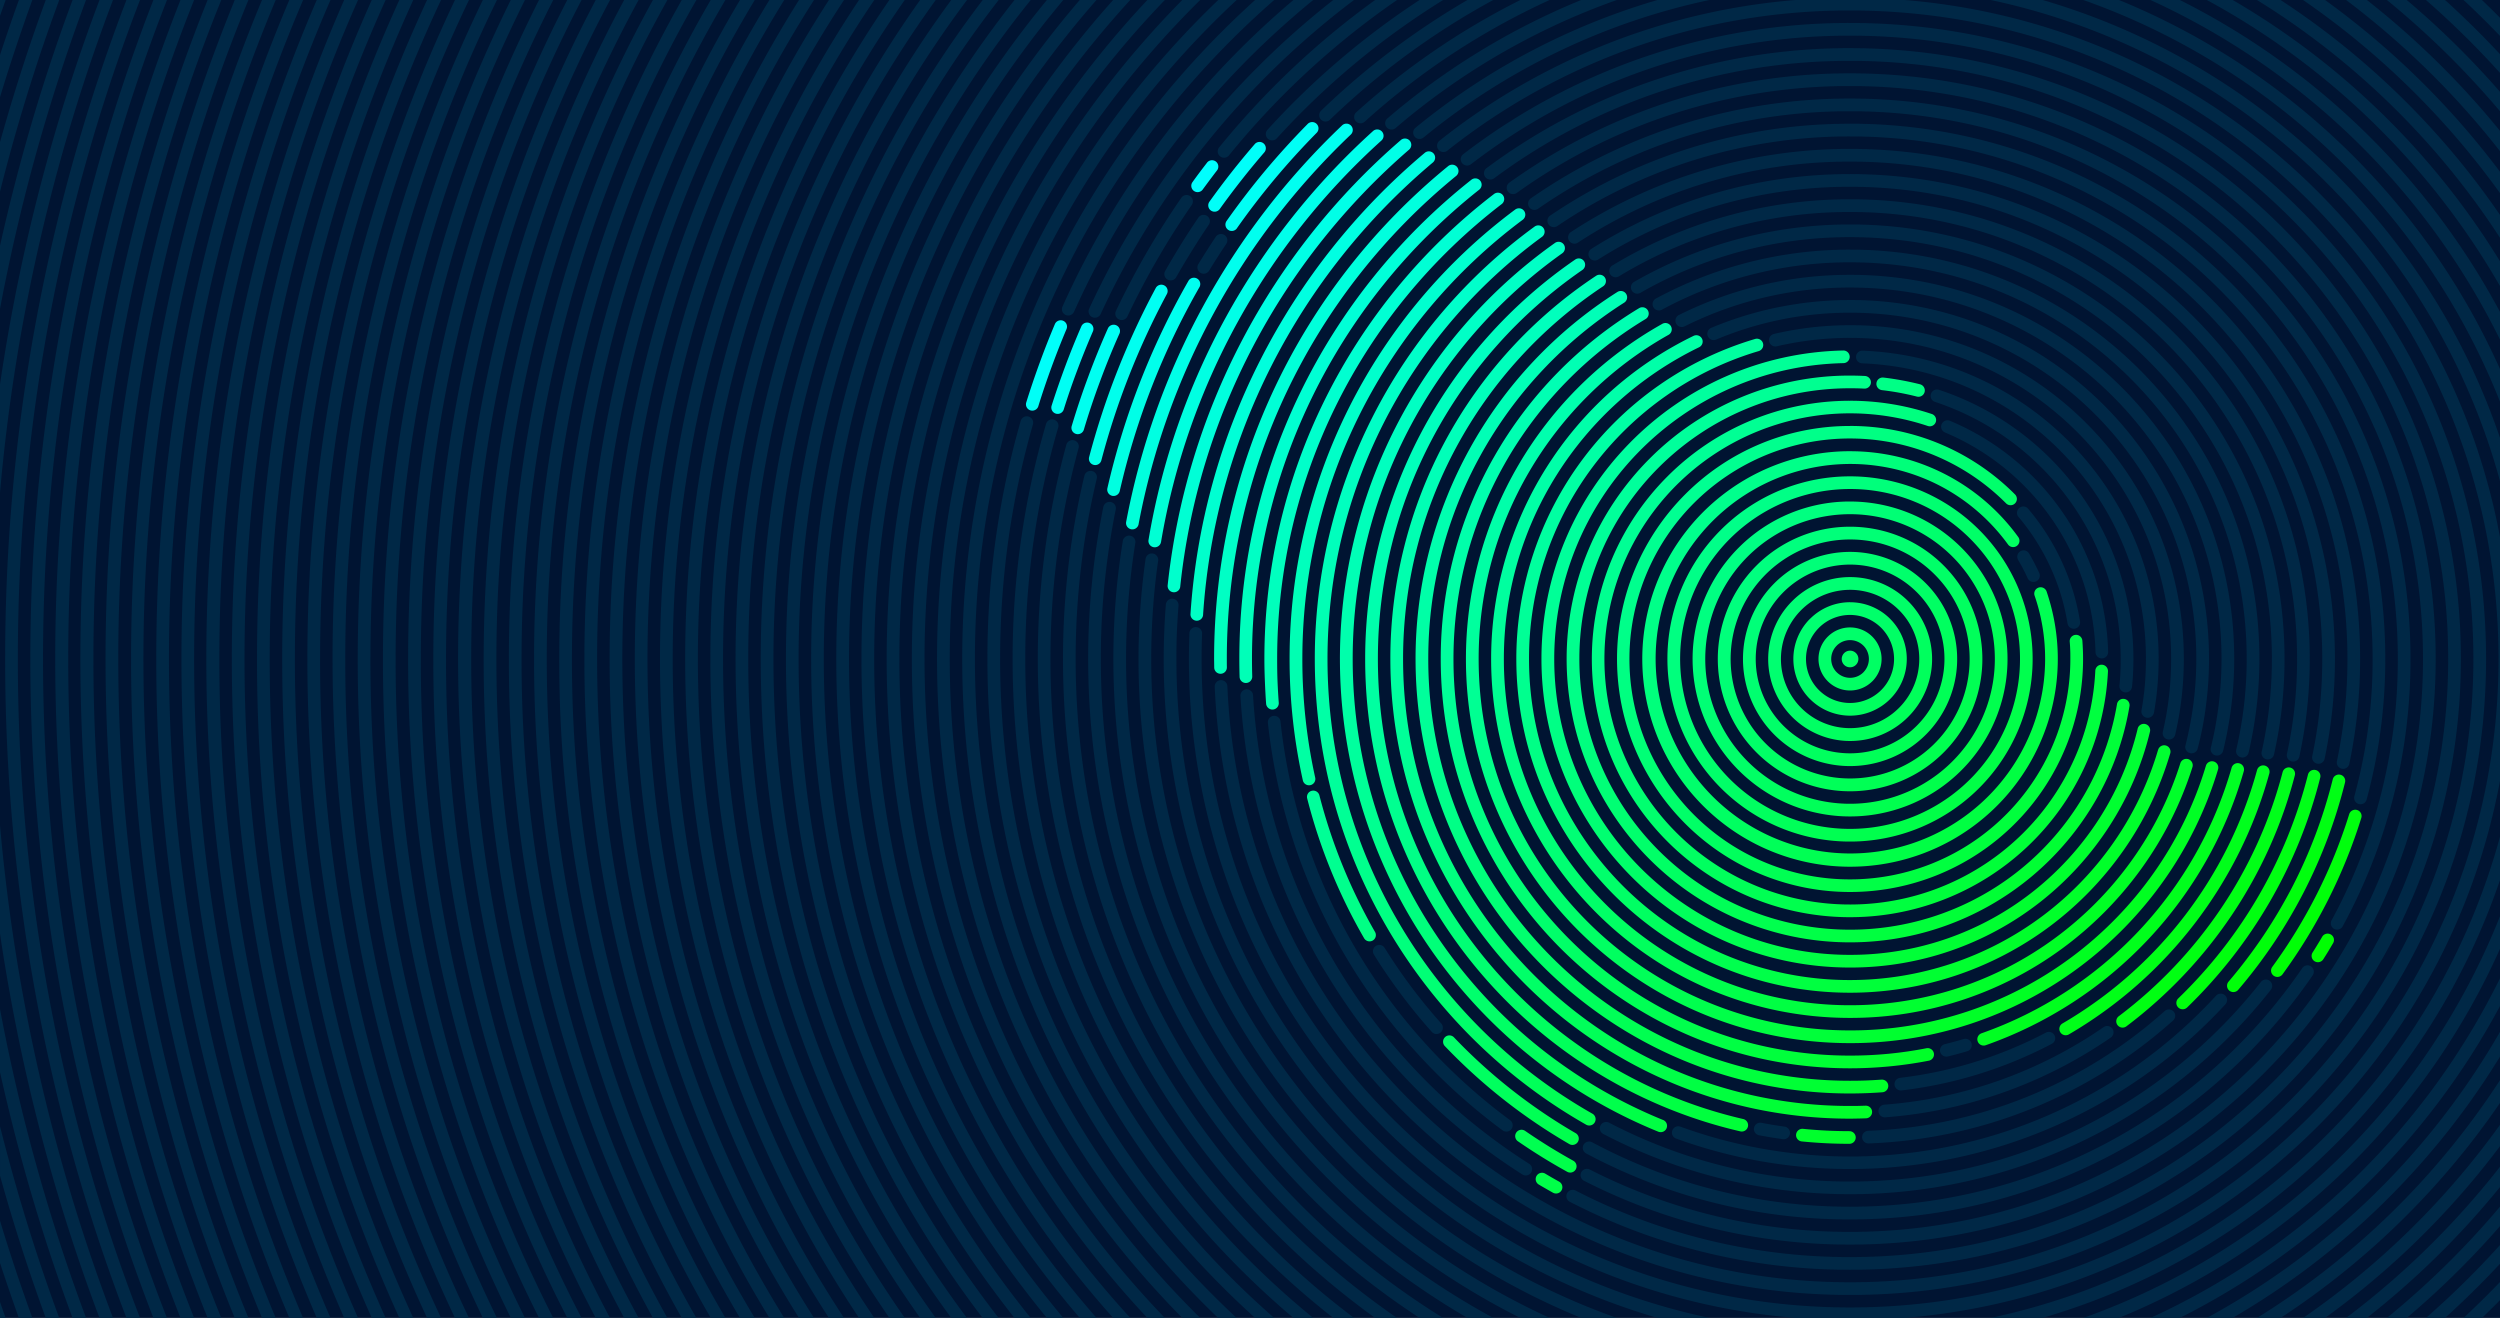
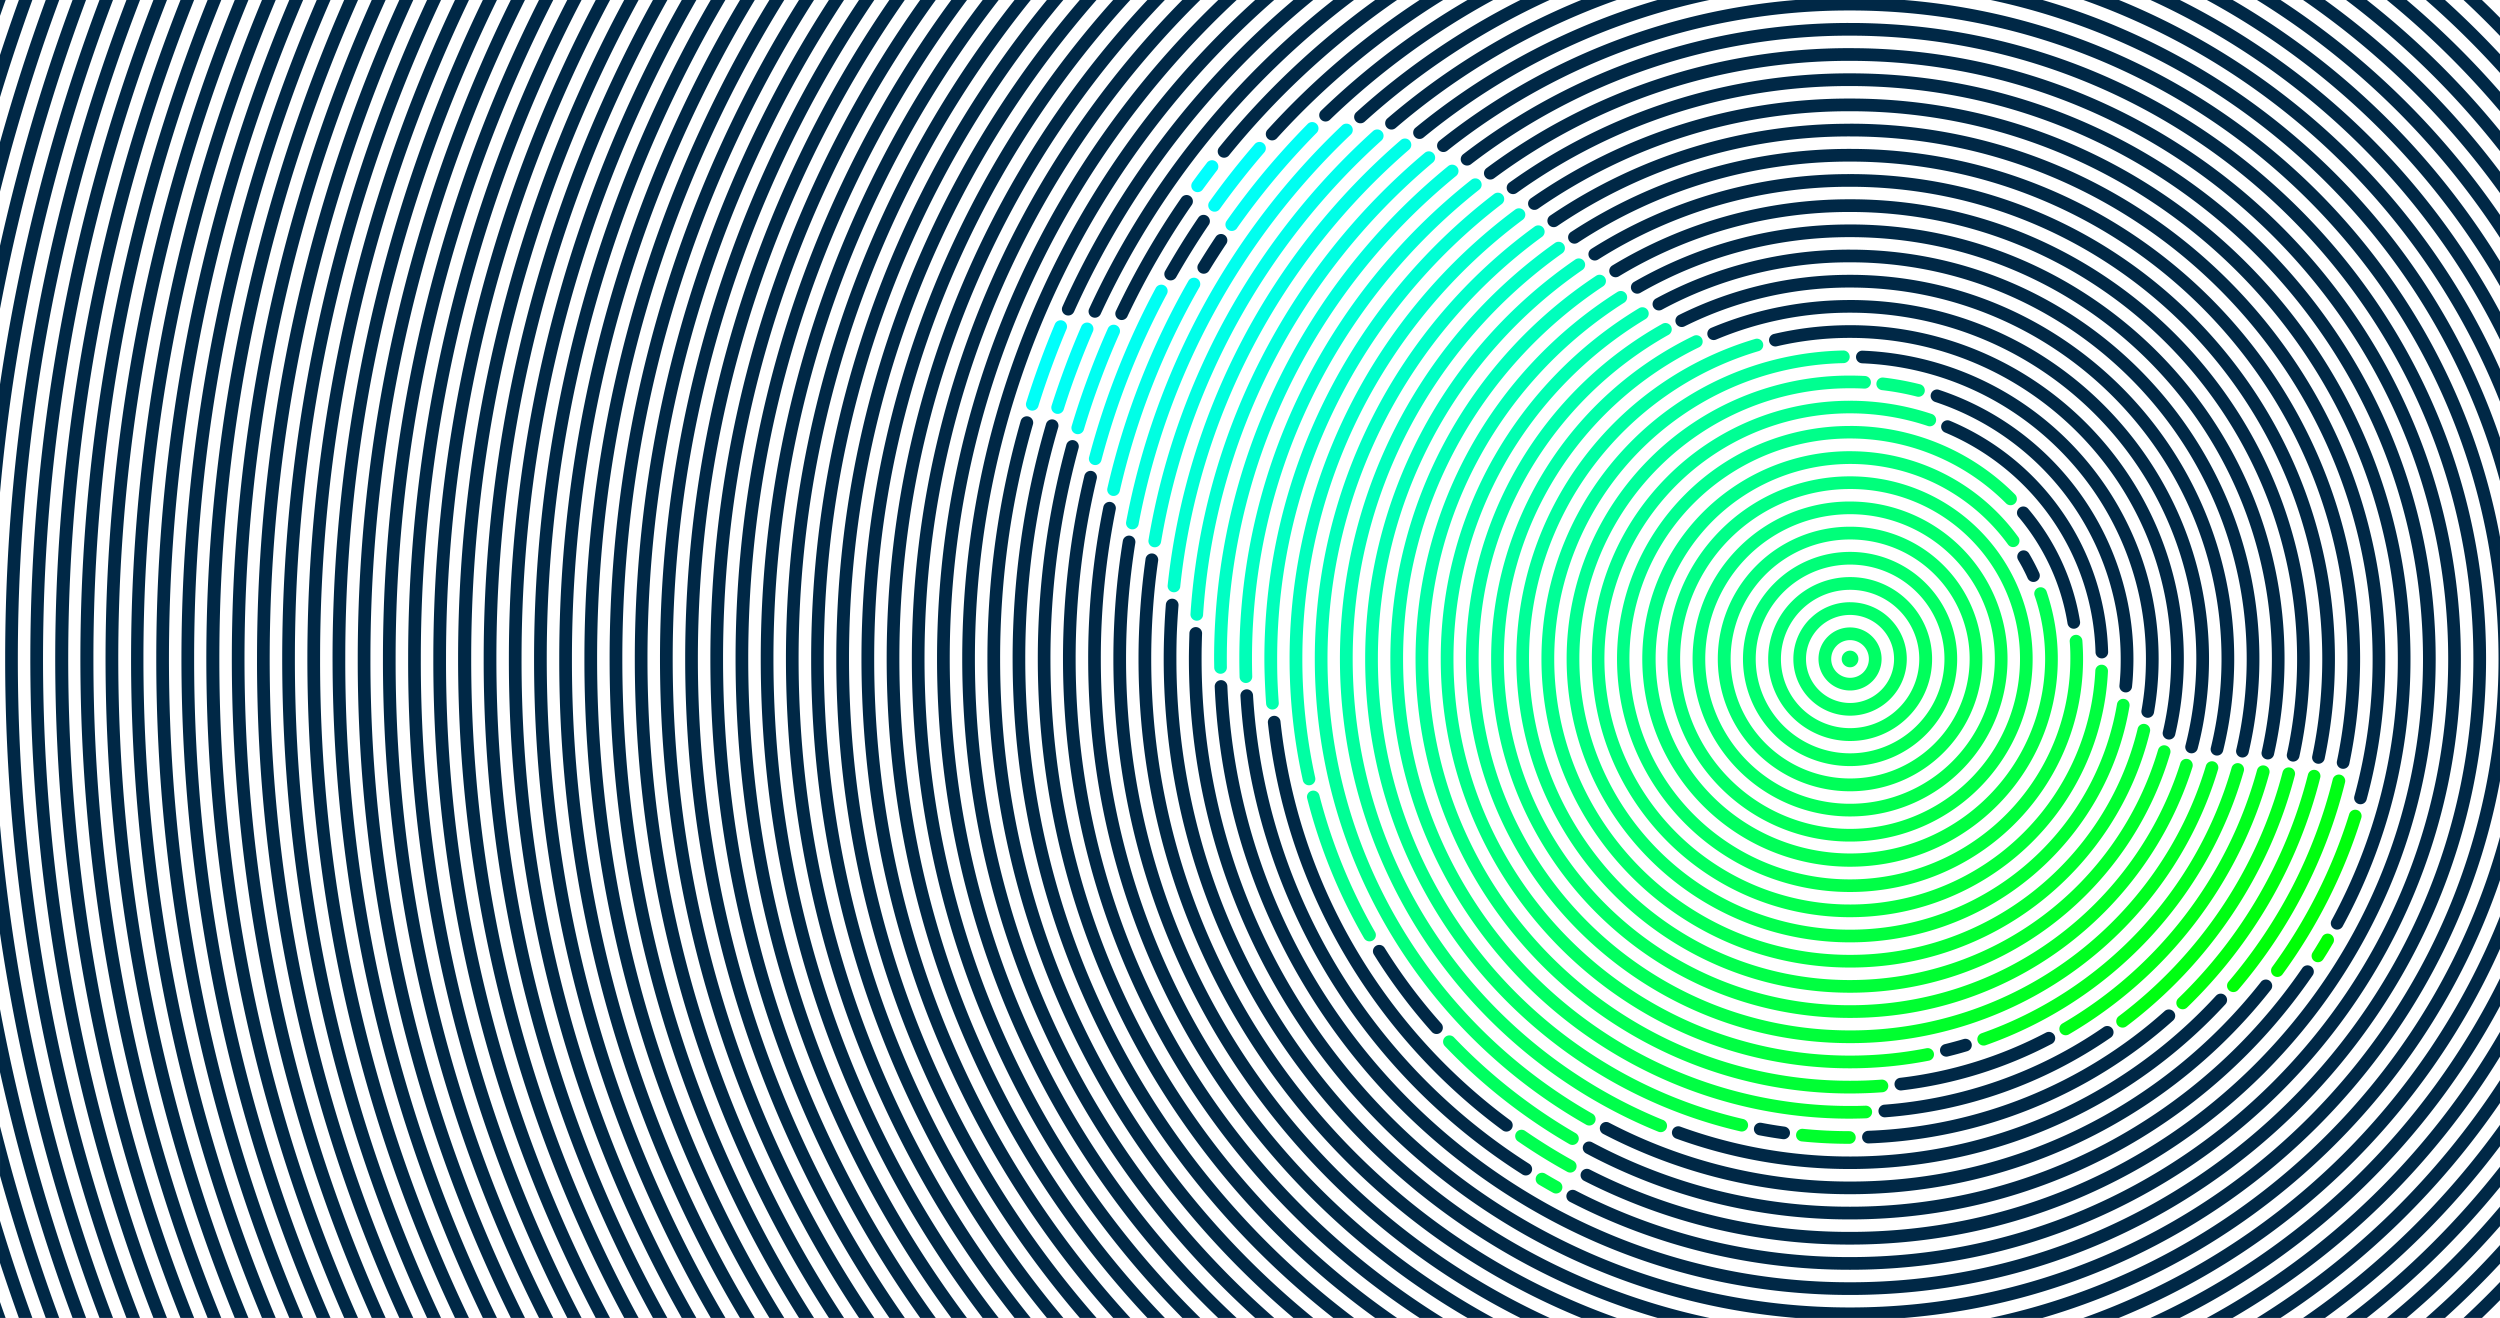
<svg xmlns="http://www.w3.org/2000/svg" viewBox="0 0 5000 2635.87">
  <defs>
    <style>.a{fill:#001432;fill-rule:evenodd;}.b{fill:#002846;}.c{fill:url(#a);}</style>
    <linearGradient id="a" x1="2329.54" y1="409" x2="4242.77" y2="2322.23" gradientUnits="userSpaceOnUse">
      <stop offset="0" stop-color="aqua" />
      <stop offset="1" stop-color="lime" />
    </linearGradient>
  </defs>
-   <polygon class="a" points="0 0 5000 0 5000 2635.87 0 2635.87 0 0 0 0" />
  <path class="b" d="M4035.84,1119.73a12.64,12.64,0,1,1,21.75-12.89c3.62,6,7.17,12.49,10.79,19.37v0c3.38,6.52,6.65,13.11,9.68,19.74a12.74,12.74,0,0,1-23.21,10.51c-2.8-6.32-5.83-12.52-9-18.54l.06,0c-3-5.83-6.47-11.9-10.09-18.16Zm.64-86a12.65,12.65,0,1,1,19.3-16.37,463.57,463.57,0,0,1,103.74,224.95,12.67,12.67,0,1,1-25,4.06A435.28,435.28,0,0,0,4100,1133.52a441.61,441.61,0,0,0-63.51-99.81ZM3889.59,864.9a12.54,12.54,0,0,1-6.76-16.61,12.69,12.69,0,0,1,16.62-6.79,516.54,516.54,0,0,1,316.34,462.1,12.63,12.63,0,1,1-25.25.59A491.29,491.29,0,0,0,3889.59,864.9Zm-20.52-61.37a12.71,12.71,0,0,1,8-24.11,567,567,0,0,1,389.3,538.42c0,8.77-.23,18-.7,27.67-.35,9.28-1.11,18.55-2.1,27.79a12.54,12.54,0,0,1-13.64,11.43,12.81,12.81,0,0,1-11.55-13.79c.93-8.75,1.52-17.64,2-26.62.41-8.28.53-17.12.53-26.48a541.28,541.28,0,0,0-371.92-514.31Zm-145.32-77a12.65,12.65,0,0,1,.93-25.29c165,6.61,313.32,77.93,420.21,189.26,106.48,110.89,171.9,261.48,171.9,427.31q0,27.21-2.33,54c-1.51,18-3.91,35.84-7,53.42a12.69,12.69,0,0,1-25-4.35c3-16.82,5.3-33.93,6.82-51.25q2.1-25.55,2.1-51.79a589.79,589.79,0,0,0-164.79-409.76c-102.52-106.79-244.69-175.19-402.83-181.52Zm-24.14-76.25c184.38,0,351.28,74.72,472.1,195.52s195.47,287.69,195.47,472a689.17,689.17,0,0,1-4.32,76.28,664.4,664.4,0,0,1-12.94,75.05,12.68,12.68,0,0,1-24.73-5.66,639.63,639.63,0,0,0,12.48-72.19,662,662,0,0,0,4.08-73.48c0-177.31-71.84-337.86-188.06-454.07S3877,675.7,3699.61,675.7a642.28,642.28,0,0,0-146.48,16.81,12.68,12.68,0,1,1-5.72-24.71,666,666,0,0,1,75.46-13.11,676.16,676.16,0,0,1,76.74-4.38Zm0-50.37c198.26,0,377.75,80.37,507.67,210.26s210.28,309.4,210.28,507.64a711.26,711.26,0,0,1-5.72,90.36,670.72,670.72,0,0,1-16.91,88.64,12.61,12.61,0,1,1-24.43-6.24,703.86,703.86,0,0,0,21.63-172.76c0-191.23-77.49-364.36-202.81-489.68s-298.44-202.83-489.71-202.83a697.18,697.18,0,0,0-135.87,13.28,7.66,7.66,0,0,1-.94.25,687.13,687.13,0,0,0-131,40.21,12.7,12.7,0,0,1-9.86-23.41A713.62,713.62,0,0,1,3557.79,614a7.62,7.62,0,0,1,1.05-.16,720.5,720.5,0,0,1,140.77-13.88Zm0-50.37c212.2,0,404.22,86,543.36,225,139,139,225,331.09,225,543.24a774.94,774.94,0,0,1-22.16,183.49,12.66,12.66,0,1,1-24.61-5.95,748.87,748.87,0,0,0,21.35-177.54c0-205.14-83.16-390.87-217.57-525.29S3904.81,575,3699.61,575A738.56,738.56,0,0,0,3369,652.46a12.69,12.69,0,1,1-11.31-22.71,765.62,765.62,0,0,1,341.89-80.18Zm0-50.37c226.08,0,430.76,91.63,578.93,239.78s239.78,352.81,239.78,578.86a815.24,815.24,0,0,1-5.48,94.41,824.26,824.26,0,0,1-16.09,92.9,12.69,12.69,0,0,1-24.73-5.75,798.6,798.6,0,0,0,20.88-181.56c0-219.06-88.75-417.37-232.32-560.91s-341.89-232.35-561-232.35a789.33,789.33,0,0,0-376.24,94.76,12.66,12.66,0,1,1-12-22.3,815.13,815.13,0,0,1,388.25-97.84Zm227.18,1578.87a12.67,12.67,0,0,1,7.24,24.29c-6.83,2-13.3,3.88-19.31,5.51-5.65,1.55-12.18,3.21-19.47,5a12.67,12.67,0,0,1-6.07-24.61c5.6-1.37,11.84-3,19-4.93,6.65-1.81,12.95-3.56,18.66-5.28ZM3699.61,448.82c240,0,457.29,97.28,614.5,254.54s254.48,374.5,254.48,614.48a877.59,877.59,0,0,1-5.25,96.25,868.06,868.06,0,0,1-15.86,94.88,12.61,12.61,0,1,1-24.61-5.54,859.36,859.36,0,0,0,15.28-92.14,849.18,849.18,0,0,0,5.13-93.45c0-233-94.41-443.87-247-596.54s-363.64-247.09-596.66-247.09a840.18,840.18,0,0,0-419.86,111.67A12.64,12.64,0,0,1,3267.16,564a865.51,865.51,0,0,1,432.45-115.14Zm391.75,1616.34a12.66,12.66,0,1,1,11.83,22.39,864,864,0,0,1-300.48,93.18,12.68,12.68,0,0,1-3-25.19,836.43,836.43,0,0,0,291.63-90.38ZM3699.61,398.45c253.95,0,483.76,102.92,650.13,269.29S4619,1064,4619,1317.84a931.55,931.55,0,0,1-5.13,98.23,951.56,951.56,0,0,1-15.63,97,12.7,12.7,0,0,1-24.84-5.34,884,884,0,0,0,20.29-189.87c0-246.87-100.06-470.38-261.88-632.15s-385.27-261.84-632.17-261.84a888.56,888.56,0,0,0-462.13,128.6,12.69,12.69,0,1,1-13.12-21.72,916,916,0,0,1,475.25-132.28Zm507.2,1655.69a12.65,12.65,0,1,1,14.35,20.84,914.65,914.65,0,0,1-451.34,159.58,12.68,12.68,0,0,1-1.93-25.28,888.85,888.85,0,0,0,438.92-155.14ZM3699.61,348.08c267.83,0,510.3,108.55,685.76,284s284,417.93,284,685.73a977.54,977.54,0,0,1-5.14,100.59,990.5,990.5,0,0,1-15.51,99.31,12.66,12.66,0,0,1-24.78-5.16,929.65,929.65,0,0,0,15.1-96.71,965,965,0,0,0,5-98c0-260.79-105.67-496.88-276.64-667.78s-407-276.6-667.8-276.6A939.32,939.32,0,0,0,3195.78,519a12.65,12.65,0,0,1-13.47-21.42,966,966,0,0,1,517.3-149.47Zm629,1674.19a12.65,12.65,0,1,1,16.85,18.86,965.65,965.65,0,0,1-608.61,245.65,12.65,12.65,0,0,1-1-25.28,940.89,940.89,0,0,0,592.75-239.23ZM3568.29,2253.1a12.67,12.67,0,1,1-3.44,25.1q-11.64-1.62-23.62-3.58c-7.93-1.31-15.75-2.71-23.56-4.17a12.67,12.67,0,0,1,4.72-24.9c7.64,1.46,15.34,2.83,22.92,4.08s15.16,2.39,23,3.47ZM3699.61,297.71c281.77,0,536.77,114.2,721.39,298.79s298.74,439.64,298.74,721.34a1035.76,1035.76,0,0,1-5.37,105.35,1014.7,1014.7,0,0,1-16.15,104,12.66,12.66,0,1,1-24.78-5.16,993.08,993.08,0,0,0,20.93-204.19c0-274.69-111.32-523.38-291.33-703.4S3974.38,323.1,3699.61,323.1A989.46,989.46,0,0,0,3154.9,485.47,12.7,12.7,0,0,1,3141,464.24a1015.72,1015.72,0,0,1,558.64-166.53ZM4431.67,1991.3a12.68,12.68,0,1,1,18.66,17.18,1021.3,1021.3,0,0,1-927.59,314.16,1011.89,1011.89,0,0,1-171-45.6,12.65,12.65,0,1,1,8.63-23.79,993.78,993.78,0,0,0,1071.27-262Zm-732.06-1744c295.64,0,563.3,119.84,757,313.55s313.49,461.35,313.49,757a1069.65,1069.65,0,0,1-37.32,281,12.69,12.69,0,1,1-24.49-6.65,1035.08,1035.08,0,0,0,36.44-274.31c0-288.6-116.91-549.88-306.08-739s-450.41-306.11-739.06-306.11a1039.84,1039.84,0,0,0-585.12,179,12.66,12.66,0,1,1-14.11-21,1066.59,1066.59,0,0,1,599.23-183.38Zm821.86,1716.33a12.66,12.66,0,0,1,19.89,15.66,1071.49,1071.49,0,0,1-1096,378.54,1061.93,1061.93,0,0,1-239.32-90,12.69,12.69,0,0,1,11.67-22.54,1036.12,1036.12,0,0,0,233.54,87.91A1047.05,1047.05,0,0,0,3699.61,2363c163.62,0,318.45-37.55,456.24-104.53a1049.5,1049.5,0,0,0,365.62-294.77ZM3699.61,197c309.64,0,589.78,125.47,792.65,328.31s328.24,483.05,328.24,792.57a1114.64,1114.64,0,0,1-135.63,534.71,12.62,12.62,0,1,1-22.16-12.1,1090.83,1090.83,0,0,0,132.43-522.61c0-302.51-122.64-576.39-320.84-774.63s-472.05-320.86-774.69-320.86a1090.76,1090.76,0,0,0-624.07,195.09,12.66,12.66,0,0,1-14.4-20.83A1116.06,1116.06,0,0,1,3699.61,197Zm904.32,1739.35a12.65,12.65,0,1,1,20.87,14.29,1125.64,1125.64,0,0,1-403.06,359.27c-155.93,82.25-333.61,128.84-522.13,128.84a1115.65,1115.65,0,0,1-527.85-132,12.65,12.65,0,1,1,11.95-22.31,1091.09,1091.09,0,0,0,515.9,128.88c184.38,0,358-45.52,510.35-125.87a1100.55,1100.55,0,0,0,394-351.14ZM2882,2046.87a12.64,12.64,0,1,1-18.84,16.86q-32.17-36-61.11-74.7-29.13-38.88-54.58-79.74a12.65,12.65,0,1,1,21.46-13.39c16.79,26.94,34.64,52.95,53.3,77.94q28.42,37.83,59.77,73ZM3699.61,146.59c323.4,0,616.31,131.11,828.22,343.06s343.05,504.76,343.05,828.19S4739.8,1934.1,4527.83,2146,4023,2489.09,3699.61,2489.09a1167.9,1167.9,0,0,1-532.05-127.62,12.64,12.64,0,0,1,11.54-22.5,1140.42,1140.42,0,0,0,520.51,124.73c316.4,0,603-128.26,810.2-335.62s335.71-493.83,335.71-810.24S4717.17,715,4509.81,507.6,4016,172,3699.61,172A1140,1140,0,0,0,3033,385.78a12.68,12.68,0,0,1-14.75-20.64,1167.13,1167.13,0,0,1,681.33-218.55ZM3019.33,2240a12.64,12.64,0,1,1-15,20.32A1176.12,1176.12,0,0,1,2684,1901.21a1163.09,1163.09,0,0,1-148.7-455.66,12.81,12.81,0,0,1,11.31-13.91,12.51,12.51,0,0,1,13.88,11.26,1138.9,1138.9,0,0,0,145.32,445.71A1151.44,1151.44,0,0,0,3019.33,2240ZM3699.61,96.22C4037,96.22,4342.45,233,4563.46,454s357.81,526.48,357.81,863.82-136.69,642.73-357.81,863.8S4037,2539.45,3699.61,2539.45a1216.85,1216.85,0,0,1-560.16-135.82,12.65,12.65,0,1,1,11.55-22.5,1190.64,1190.64,0,0,0,548.61,132.95c330.4,0,629.43-133.89,845.89-350.37s350.4-515.55,350.4-845.87S4762,688.44,4545.5,472,4030,121.61,3699.61,121.61A1190.6,1190.6,0,0,0,2987.72,356.5a12.67,12.67,0,1,1-15.16-20.31,1215.89,1215.89,0,0,1,727.05-240ZM3057.93,2327.54a12.65,12.65,0,0,1-13.59,21.34A1220.6,1220.6,0,0,1,2480.4,1392a12.67,12.67,0,0,1,11.89-13.41,12.54,12.54,0,0,1,13.3,11.89,1195.5,1195.5,0,0,0,552.34,937.07ZM3699.61,45.85c351.28,0,669.32,142.38,899.48,372.57s372.56,548.18,372.56,899.42-142.4,669.24-372.56,899.43-548.2,372.56-899.48,372.56c-341,0-650.89-134.35-879.31-353-229.4-219.61-376.76-524.35-391.34-863.47a12.66,12.66,0,0,1,25.31-1c14.29,332.3,158.67,631,383.59,846.21,223.8,214.27,527.38,345.88,861.75,345.88,344.28,0,656-139.54,881.46-365.12,225.67-225.59,365.21-537.24,365.21-881.47S4806.74,662,4581.07,436.35c-225.5-225.57-537.18-365.11-881.46-365.11a1240.33,1240.33,0,0,0-758.19,257.18,12.79,12.79,0,0,1-17.84-2.38,12.63,12.63,0,0,1,2.45-17.76A1266,1266,0,0,1,3699.61,45.85ZM3808.42-.09c321.77,26.2,611,167.58,826.3,382.88,184.62,184.7,315,423.82,364.8,691.23v487.63c-49.8,267.4-180.18,506.54-364.8,691.25-215.3,215.32-504.65,356.73-826.48,382.88H3591.09c-321.83-26.15-611.13-167.56-826.47-382.88C2525.3,2013.58,2377.3,1683,2377.3,1317.84c0-7.15.12-15.92.35-25.87.17-8.84.47-17.39.7-25.7a12.77,12.77,0,0,1,13.18-12.19,12.51,12.51,0,0,1,12.13,13.08c-.29,8.65-.53,17.13-.7,25.31-.18,7.08-.24,15.38-.24,25.37,0,358.13,145.09,682.38,379.86,917.09s558.87,379.89,917,379.89,682.44-145.17,917.15-379.89,379.85-559,379.85-917.09-145.2-682.4-379.85-917.1-559-379.87-917.15-379.87a1290.68,1290.68,0,0,0-805.13,280.19,12.68,12.68,0,1,1-15.8-19.83A1315.87,1315.87,0,0,1,3590.79-.09Zm276.4,0a1368.34,1368.34,0,0,1,494.85,264.43c191.09,159.74,338,370.48,419.85,611.29v86.5c-73.35-269-228.12-504.44-436.06-678.35A1342,1342,0,0,0,3980.91-.09Zm-666.52,0a1341.45,1341.45,0,0,0-571.41,274.8,12.67,12.67,0,1,1-16-19.63A1370.14,1370.14,0,0,1,3238.47,24.55q37.52-13.4,76-24.64ZM4999.52,1760a1372.16,1372.16,0,0,1-331.45,530.59c-160.48,159.75-360.26,280.08-583.6,345.16H3980.62c258.27-54.79,489.25-183.54,669.61-363.12a1346.07,1346.07,0,0,0,349.29-599.13V1760ZM3314.74,2635.78c-263.63-76.86-494.49-230.69-666.63-435.54-200.43-238.59-321.19-546.4-321.19-882.4q0-26.44,1.16-54.68,1.05-28,3.15-54.16a12.69,12.69,0,0,1,25.31,2q-2.1,27.16-3.27,53.15-1,25.68-.93,53.7c0,329.82,118.49,632,315.24,866.13,189.64,225.79,452.1,388.39,751.19,451.81ZM4237.49-.09A1424.09,1424.09,0,0,1,4531.27,163c202.58,146.19,365.27,344.42,468.25,575.13v65.15c-99-250-268.12-464.69-483.06-619.76A1393,1393,0,0,0,4166.29-.09ZM3233.1-.09c-6,2.11-12,4.26-17.84,6.44A1397,1397,0,0,0,2790.74,256a12.66,12.66,0,0,1-16.45-19.25A1423,1423,0,0,1,3161.9-.09ZM4999.52,1897.54a1427.7,1427.7,0,0,1-762.27,738.24H4166a1401.66,1401.66,0,0,0,833.52-803.32v65.08ZM3162.08,2635.78c-248.18-101.32-461.38-270.72-616.37-485-169.34-234.16-269.18-521.9-269.18-832.95q0-50.17,3.56-100.1,3.59-50.48,10.56-100a12.64,12.64,0,0,1,14.28-10.81,12.83,12.83,0,0,1,10.91,14.28q-7,48.57-10.44,98.26-3.41,48.43-3.44,98.41c0,305.54,98,588.12,264.39,818.08,164.79,228,396.88,404.28,667,499.86ZM4359.25-.09a1478.31,1478.31,0,0,1,640.27,623.85v55.39A1453,1453,0,0,0,4300.47-.09Zm-1260.5,0a1449.93,1449.93,0,0,0-369.82,243.36A12.63,12.63,0,1,1,2712,224.5,1476.46,1476.46,0,0,1,3040.2-.09ZM4999.52,2012a1479.66,1479.66,0,0,1-640.62,623.83h-58.55a1454.31,1454.31,0,0,0,699.17-679.26V2012Zm-1959.2,623.83a1480.14,1480.14,0,0,1-573.92-511.44c-151.85-231.7-240.13-508.78-240.13-806.5q0-59.64,4.66-118.36,4.72-59.2,14.23-117.72a12.64,12.64,0,1,1,25,4q-9.09,56.8-13.88,115.73-4.63,57.43-4.66,116.38c0,292.62,86.77,564.94,236.05,792.63A1454.1,1454.1,0,0,0,3099,2635.78ZM4464.91-.09c7.58,4.32,14.87,8.7,22.22,13.15a1531.31,1531.31,0,0,1,512.39,509.48v49.52A1505,1505,0,0,0,4474.06,34.77q-30-18.11-60.82-34.86ZM2986-.09a1504.69,1504.69,0,0,0-326.61,239.51,12.66,12.66,0,0,1-17.55-18.26A1528.1,1528.1,0,0,1,2934.42-.09ZM4999.52,2113.15a1530.14,1530.14,0,0,1-534.79,522.63h-51.6a1505.45,1505.45,0,0,0,586.39-572.14v49.51Zm-2065,522.63a1531.15,1531.15,0,0,1-539.05-529.54c-139.42-230-219.6-499.89-219.6-788.4a1513.9,1513.9,0,0,1,7.58-152.95q7.7-76.53,22.74-151a12.64,12.64,0,1,1,24.78,5q-14.7,72.89-22.33,148.46a1483.78,1483.78,0,0,0-7.47,150.48c0,283.87,78.9,549.2,215.88,775.31a1505.73,1505.73,0,0,0,569.14,542.63ZM2417.77,541.23a12.62,12.62,0,1,1-21.58-13.09q8.58-14,17.15-27.5c6.29-9.79,12.13-18.79,17.67-27.07a12.66,12.66,0,0,1,21.11,14c-6.36,9.5-12.19,18.44-17.44,26.66-5.83,9-11.43,18.06-16.91,27ZM4560.66-.09c24.72,16.22,49.1,33.11,72.89,50.66a1582.77,1582.77,0,0,1,366,379.25v45.71A1558,1558,0,0,0,4618.45,70.9c-33.88-25-69-48.73-105-71Zm438.86,2205.93a1582.27,1582.27,0,0,1-438.86,429.94h-47.12a1557.13,1557.13,0,0,0,486-475.57v45.63ZM2838.67,2635.78a1581.58,1581.58,0,0,1-509.54-543.07c-129.69-228.79-203.63-493.21-203.63-774.87A1589.19,1589.19,0,0,1,2136.23,1133a1558.76,1558.76,0,0,1,32.08-181.59,12.7,12.7,0,1,1,24.72,5.85,1533,1533,0,0,0-31.61,178.63,1562.18,1562.18,0,0,0-10.61,182c0,277.23,72.83,537.36,200.31,762.36a1557.44,1557.44,0,0,0,534.67,555.58ZM2351.52,554.9a12.67,12.67,0,0,1-22-12.5q15.93-27.87,32.42-54.52,16.28-26.25,34.53-53.09A12.64,12.64,0,0,1,2417.36,449q-17.06,25.13-33.94,52.29-16.62,26.73-31.9,53.63Zm201.65-278.33a12.66,12.66,0,0,1-18.72-17.06A1582.82,1582.82,0,0,1,2838.67-.09h47.18a1558.23,1558.23,0,0,0-332.68,276.66ZM4649.59-.09q25.27,18.23,49.74,37.38A1630.92,1630.92,0,0,1,4999.52,343.4v42.73a1610.52,1610.52,0,0,0-315.7-328.91c-25.54-19.86-51.49-39-78.14-57.31Zm349.93,2292.38a1630.8,1630.8,0,0,1-349.93,343.49h-43.91a1606.51,1606.51,0,0,0,393.84-386.24v42.75ZM2749.8,2635.78A1632,1632,0,0,1,2265.75,2082c-121.7-227.8-190.63-488-190.63-764.14a1630,1630,0,0,1,57.15-428.64,12.69,12.69,0,0,1,24.49,6.64,1598.53,1598.53,0,0,0-42.22,208.65,1615,1615,0,0,0-14.11,213.35c0,272,67.88,528.09,187.59,752.24a1606.47,1606.47,0,0,0,505.63,565.7ZM2254.38,632.69a12.7,12.7,0,0,1-23-10.81q28.17-59.29,60.88-115.91t70-110.57a12.65,12.65,0,0,1,20.82,14.38q-36.55,52.83-68.93,108.89-32.17,55.65-59.82,114Zm203.1-322a12.66,12.66,0,0,1-19.65-16A1632.89,1632.89,0,0,1,2749.8-.09h43.85q-10.14,6.91-20,14a1607.85,1607.85,0,0,0-316.17,296.73ZM4733.32-.09q9.19,7.25,18.31,14.61a1683.28,1683.28,0,0,1,247.89,247.16v40.61a1656.89,1656.89,0,0,0-263.75-268c-14.52-11.7-29.09-23.14-44-34.35ZM4999.52,2374a1679.49,1679.49,0,0,1-266.31,261.77h-41.58a1631.05,1631.05,0,0,0,173.77-151,1656.46,1656.46,0,0,0,134.12-151.35V2374ZM2666.07,2635.78a1681.29,1681.29,0,0,1-461.67-562.52c-114.93-227-179.66-483.68-179.66-755.42a1684.19,1684.19,0,0,1,16.79-237.72,1666,1666,0,0,1,50-232,12.66,12.66,0,1,1,24.31,7.05,1647.94,1647.94,0,0,0-49.39,228.49,1673.24,1673.24,0,0,0-16.39,234.15c0,267.75,63.74,520.54,176.93,744a1655.89,1655.89,0,0,0,480.67,574ZM2200.84,628a12.65,12.65,0,1,1-23-10.62A1683.46,1683.46,0,0,1,2666-.09h41.52A1657.48,1657.48,0,0,0,2200.84,628ZM4813-.09a1725.12,1725.12,0,0,1,186.54,183.63v38.91A1707.64,1707.64,0,0,0,4782.13,7.19c-2.91-2.43-5.83-4.86-8.86-7.28Zm186.54,2452.21q-38.75,44.45-80.58,86.19-50.91,51-106,97.47h-39.6q66.66-54.5,127.71-115.4,51.43-51.39,98.43-107.15v38.89ZM2586.35,2635.78A1731.94,1731.94,0,0,1,2144.63,2066c-109.16-226.37-170.27-480.15-170.27-748.16A1723.3,1723.3,0,0,1,2041,841.51a12.73,12.73,0,0,1,24.49,6.94,1682.19,1682.19,0,0,0-49.33,231.83,1722.1,1722.1,0,0,0-16.39,237.56c0,264.16,60.24,514.21,167.77,737.14A1706.28,1706.28,0,0,0,2626,2635.78ZM2147.55,623.44a12.65,12.65,0,0,1-23.1-10.32A1733.45,1733.45,0,0,1,2586.35-.09H2626a1709.22,1709.22,0,0,0-478.4,623.53ZM4889.54-.09q57.3,51.83,110,108.4v37.47A1745.6,1745.6,0,0,0,4851.41-.09Zm110,2527.46q-21.94,23.67-44.9,46.51-31.74,31.76-65.08,61.9h-38.13c29.27-25.66,57.84-52.31,85.37-79.83q32.28-32.19,62.74-66v37.46ZM2509.79,2635.78a1781.73,1781.73,0,0,1-423.82-576c-104-225.79-162-477.15-162-742,0-319,84.15-618.41,231.51-877.19A1784.21,1784.21,0,0,1,2509.79-.09h38.13a1758.42,1758.42,0,0,0-370.4,453.24c-145.2,255-228.18,550.13-228.18,864.69,0,261.13,57.2,508.87,159.66,731.37a1756.63,1756.63,0,0,0,438.92,586.57ZM4963.37-.09q18.45,17.54,36.15,35.59V71.76q-35.34-36.93-72.89-71.85Zm36.15,2600.3c-3.09,3.15-6.18,6.3-9.33,9.42-8.86,8.83-17.72,17.55-26.7,26.15h-36.86c15.51-14.52,30.85-29.24,45.72-44.11,9.21-9.19,18.31-18.46,27.17-27.76v36.3Zm-2563.79,35.57a1831.09,1831.09,0,0,1-407.43-581.29c-99.49-225.33-154.71-474.56-154.71-736.65,0-313.44,79-608.45,218.21-866.21A1834.81,1834.81,0,0,1,2436-.09h36.8a1810.29,1810.29,0,0,0-358.69,463.72C1976.8,717.76,1899,1008.68,1899,1317.84c0,258.51,54.52,504.3,152.54,726.44a1805.36,1805.36,0,0,0,421.2,591.5ZM4999.52.13l-.17-.22h.17V.13Zm-.17,2635.65.17-.2v.2Zm-2635.17,0a1879.4,1879.4,0,0,1-392.74-586c-95.52-225-148.23-472.37-148.23-732,0-308.76,74.64-600.15,206.78-857.13A1882.26,1882.26,0,0,1,2364.06-.09h35.86A1859.81,1859.81,0,0,0,2052.5,472.32c-130.39,253.38-203.93,540.82-203.93,845.52,0,256.29,52.08,500.33,146.2,722.15A1852.24,1852.24,0,0,0,2400,2635.78Zm-69.92,0a1928.43,1928.43,0,0,1-379-590.07c-91.79-224.62-142.4-470.38-142.4-727.87,0-304.8,70.79-593.11,196.86-849.38A1932.41,1932.41,0,0,1,2294.26-.09h34.93a1904.86,1904.86,0,0,0-336.64,479.75c-124.44,252.79-194.3,537.28-194.3,838.18,0,254.31,49.8,496.83,140.36,718.36a1904.51,1904.51,0,0,0,390.64,599.58Zm-68.34,0a1980,1980,0,0,1-366.56-593.69c-88.4-224.3-136.92-468.6-136.92-724.25,0-301.39,67.47-587.06,188.18-842.75A1982,1982,0,0,1,2225.8-.09H2260a1960.09,1960.09,0,0,0-326.55,486c-119,252.32-185.55,534.34-185.55,832,0,252.44,47.93,493.65,135.17,715a1951.66,1951.66,0,0,0,377.11,602.9Zm-66.83,0a2025.78,2025.78,0,0,1-355-596.86c-85.31-224.07-132-467.12-132-721.08,0-298.4,64.43-581.74,180.18-836.91A2028.51,2028.51,0,0,1,2159-.09h33.47a2003.37,2003.37,0,0,0-316.93,491.43c-114.36,251.93-178,531.75-178,826.5,0,250.84,46.13,490.86,130.39,712.07a2001.58,2001.58,0,0,0,364.69,605.87Zm-65.78,0a2074.5,2074.5,0,0,1-344-599.78c-82.52-223.83-127.48-465.75-127.48-718.16,0-295.73,61.76-577.08,173.19-831.81A2079.53,2079.53,0,0,1,2093.31-.09h32.83a2054.57,2054.57,0,0,0-307.95,496.24c-110.09,251.52-171.09,529.44-171.09,821.69,0,249.41,44.55,488.38,126,709.44a2051.7,2051.7,0,0,0,353.14,608.5Zm-64.84,0a2125.15,2125.15,0,0,1-333.78-602.35c-79.83-223.63-123.28-464.55-123.28-715.59,0-293.35,59.36-572.91,166.84-827.29A2129.39,2129.39,0,0,1,2028.59-.09H2061a2098.47,2098.47,0,0,0-299.38,500.46c-106.19,251.2-164.91,527.44-164.91,817.47,0,248.1,42.92,486.13,121.87,707.05a2100.23,2100.23,0,0,0,342.3,610.89Zm-63.74,0A2173.61,2173.61,0,0,1,1640.45,2031C1563.07,1807.5,1521,1567.51,1521,1317.84c0-291.23,57.26-569.17,161-823.25A2177,2177,0,0,1,1964.91-.09h31.95a2150.12,2150.12,0,0,0-291.44,504.2c-102.52,250.95-159,525.68-159,813.73,0,247,41.46,484.21,118,705a2148.83,2148.83,0,0,0,332.39,613Zm-62.68,0a2224.11,2224.11,0,0,1-315.59-607c-75.11-223.34-115.81-462.46-115.81-711,0-289.42,55.16-565.95,155.58-819.64A2225.07,2225.07,0,0,1,1902-.09h31.55a2197.46,2197.46,0,0,0-283.7,507.6C1550.54,758.32,1496,1031.69,1496,1317.84c0,245.88,40.3,482.28,114.59,703a2197,2197,0,0,0,322.82,615Zm-62.16,0a2270.6,2270.6,0,0,1-307.14-608.94c-73-223.16-112.49-461.49-112.49-709,0-287.59,53.3-562.83,150.57-816.36A2274.64,2274.64,0,0,1,1839.77-.09H1871A2244.23,2244.23,0,0,0,1594.5,510.49c-96.21,250.54-148.87,522.73-148.87,807.35,0,244.86,39.07,480.53,111.2,701.19A2247,2247,0,0,0,1871,2635.78Zm-61.58,0a2317.22,2317.22,0,0,1-299.09-610.66c-71-223.16-109.34-460.81-109.34-707.28,0-286,51.67-560.13,146-813.46A2324.53,2324.53,0,0,1,1778.19-.09H1809a2300.27,2300.27,0,0,0-269.41,513.3c-93.3,250.4-144.32,521.51-144.32,804.63,0,244,37.9,479.11,108.11,699.65a2295.55,2295.55,0,0,0,305.74,618.29Zm-60.71,0a2372.53,2372.53,0,0,1-291.68-612.43c-69.22-223-106.42-459.92-106.42-705.51,0-284.61,50-557.61,141.7-810.7A2371.29,2371.29,0,0,1,1717.54-.09h30.56a2344.92,2344.92,0,0,0-263,515.86c-90.73,250.26-140.18,520.35-140.18,802.07,0,243.14,36.85,477.59,105.25,698.07a2342.93,2342.93,0,0,0,298,619.87Zm-60.23,0a2417.29,2417.29,0,0,1-284.63-613.92c-67.35-222.85-103.62-459.19-103.62-704,0-283.29,48.51-555.31,137.73-808.19A2420.15,2420.15,0,0,1,1657.37-.09h30.2A2397.19,2397.19,0,0,0,1430.7,518.07c-88.17,250.14-136.22,519.32-136.22,799.77,0,242.3,35.87,476.19,102.52,696.7a2397.53,2397.53,0,0,0,290.57,621.24Zm-59.83,0a2467.61,2467.61,0,0,1-277.81-615.35c-65.72-222.81-101-458.63-101-702.59,0-282.11,47.12-553.24,133.89-805.95a2469.17,2469.17,0,0,1,244.92-512h30a2445.31,2445.31,0,0,0-250.86,520.21c-85.9,250.09-132.49,518.45-132.49,797.72,0,241.62,34.87,475.05,99.83,695.45a2446.12,2446.12,0,0,0,283.52,622.49Zm-59.19,0a2519,2519,0,0,1-370-1317.94c0-280.92,45.84-551.21,130.45-803.83A2516.89,2516.89,0,0,1,1538.29-.09H1568a2497,2497,0,0,0-245.27,522.14c-83.73,249.93-129,517.51-129,795.79,0,240.9,34,473.86,97.5,694.28A2494.91,2494.91,0,0,0,1568,2635.78Zm-58.9,0A2567.95,2567.95,0,0,1,1118,1317.84c0-279.89,44.61-549.41,127.06-801.84A2569.2,2569.2,0,0,1,1479.51-.09h29.57a2546,2546,0,0,0-239.9,523.93c-81.7,249.88-125.79,516.75-125.79,794A2543.57,2543.57,0,0,0,1509,2635.78Zm-58.37,0a2620,2620,0,0,1-353.43-1317.94c0-278.86,43.38-547.72,123.79-800.14A2621.91,2621.91,0,0,1,1420.91-.09h29.33a2593.6,2593.6,0,0,0-234.65,525.43c-79.54,249.8-122.58,516.08-122.58,792.5,0,239.79,32.37,471.9,93,692.18a2592.35,2592.35,0,0,0,264.39,625.76Zm-58.08,0a2669.75,2669.75,0,0,1-345.74-1317.94c0-278,42.34-546.15,120.94-798.37A2670.65,2670.65,0,0,1,1363.06-.09h29.21A2640,2640,0,0,0,1162.4,527c-77.79,249.72-119.77,515.32-119.77,790.82a2644.06,2644.06,0,0,0,349.53,1317.94Zm-57.61,0A2719.17,2719.17,0,0,1,966.88,1317.84c0-277.09,41.34-544.64,118.14-796.84A2715.35,2715.35,0,0,1,1305.39-.09h28.92a2690.92,2690.92,0,0,0-225.09,528.43c-76,249.65-116.92,514.72-116.92,789.5,0,238.71,30.85,470.07,88.82,690.4a2692.49,2692.49,0,0,0,253.07,627.54Zm-57.5,0a2780.46,2780.46,0,0,1,0-2635.87h28.81a2737.48,2737.48,0,0,0-220.43,529.75c-74.4,249.67-114.35,514.23-114.35,788.18,0,238.27,30.15,469.34,86.89,689.62a2742.12,2742.12,0,0,0,247.89,628.32Zm-57,0A2819.85,2819.85,0,0,1,866.17,1317.84c0-275.55,39.36-542,112.78-794a2815.27,2815.27,0,0,1,212-523.91h28.63a2784.9,2784.9,0,0,0-216.22,531c-72.78,249.58-111.79,513.66-111.79,787a2794.39,2794.39,0,0,0,328,1317.94Zm-56.8,0A2870.74,2870.74,0,0,1,815.79,1317.84c0-274.94,38.49-540.92,110.45-792.81A2858.86,2858.86,0,0,1,1134-.09h28.63A2834.41,2834.41,0,0,0,950.55,532c-71.26,249.63-109.39,513.28-109.39,785.87a2842.13,2842.13,0,0,0,321.48,1317.94Zm-56.5,0A2921.82,2921.82,0,0,1,765.41,1317.84c0-274.2,37.67-539.68,108.11-791.54a2914.43,2914.43,0,0,1,204-526.39H1106A2894.34,2894.34,0,0,0,897.9,533c-69.75,249.56-107.13,512.77-107.13,784.8A2893.39,2893.39,0,0,0,1106,2635.78Zm-56.39,0A2971,2971,0,0,1,715,1317.84c0-273.56,36.85-538.63,105.89-790.52A2963.61,2963.61,0,0,1,1021.05-.09h28.34A2931.47,2931.47,0,0,0,845.3,534C777,783.51,740.39,1046.35,740.39,1317.84a2947.64,2947.64,0,0,0,309.06,1317.94Zm-56,0A3044.84,3044.84,0,0,1,768.44,528.47,3005.76,3005.76,0,0,1,965.19-.09h28.22A2983,2983,0,0,0,792.93,535c-67.17,249.56-102.86,512-102.86,782.83A2995.26,2995.26,0,0,0,993.41,2635.78Zm-55.75,0a3063.53,3063.53,0,0,1-217.39-626.66A3108.43,3108.43,0,0,1,716,529.45,3064.7,3064.7,0,0,1,909.44-.09h28a3029.77,3029.77,0,0,0-196.92,536c-65.78,249.53-100.82,511.6-100.82,781.95A3046.27,3046.27,0,0,0,937.43,2635.78Zm-55.8,0a3112.5,3112.5,0,0,1-213.37-627.25A3160.28,3160.28,0,0,1,663.71,530.34,3112.62,3112.62,0,0,1,853.64-.09h27.93A3091.28,3091.28,0,0,0,688.2,536.68c-64.61,249.49-98.9,511.26-98.9,781.16A3125.76,3125.76,0,0,0,665,2003a3083.92,3083.92,0,0,0,216.58,632.78Zm-55.46,0A3172.18,3172.18,0,0,1,513.55,1317.84c0-271.46,33.94-535,97.91-786.6A3162.25,3162.25,0,0,1,798.18-.09h27.87A3175.23,3175.23,0,0,0,613.27,2002.47a3134.27,3134.27,0,0,0,212.78,633.31Zm-55.16,0a3213.14,3213.14,0,0,1-206.2-628.47A3262.73,3262.73,0,0,1,559.21,532.18,3208.63,3208.63,0,0,1,743-.09h27.75A3178.92,3178.92,0,0,0,583.88,538.23a3235.9,3235.9,0,0,0-22.22,1463.71,3178.29,3178.29,0,0,0,209.11,633.84Zm-55.17,0a3261,3261,0,0,1-202.58-629A3286.91,3286.91,0,0,1,687.85-.09h27.7a3239.43,3239.43,0,0,0-183.74,539c-61.17,249.48-93.6,510.34-93.6,778.91A3275.21,3275.21,0,0,0,510,2001.51a3234.89,3234.89,0,0,0,205.55,634.27Zm-54.87,0a3304.23,3304.23,0,0,1-199.37-629.52A3361.83,3361.83,0,0,1,455.18,533.72,3309.53,3309.53,0,0,1,633-.09H660.5A3287.13,3287.13,0,0,0,479.79,539.57c-60.12,249.44-92,510.06-92,778.27a3328.62,3328.62,0,0,0,70.5,683.26,3292.34,3292.34,0,0,0,202.23,634.68Zm-54.82,0a3359.57,3359.57,0,0,1-196.1-630,3399.57,3399.57,0,0,1-70-687.95c0-269.68,31.49-532,91.09-783.48A3360,3360,0,0,1,578.11-.09h27.64a3326,3326,0,0,0-177.86,540.3,3390.2,3390.2,0,0,0-21,1460.54,3335.72,3335.72,0,0,0,198.73,635Zm-54.69,0a3413.53,3413.53,0,0,1-193-630.42,3467.06,3467.06,0,0,1,20.76-1470.3A3417.13,3417.13,0,0,1,523.47-.09h27.46a3415.22,3415.22,0,0,0,0,2635.87Zm-54.53,0a3462.88,3462.88,0,0,1-190-630.89A3490.06,3490.06,0,0,1,469-.09h27.35a3434.2,3434.2,0,0,0-172.26,541.5A3467.85,3467.85,0,0,0,496.35,2635.78Zm-54.23,0a3511.25,3511.25,0,0,1-187.18-631.36A3540.28,3540.28,0,0,1,414.71-.09h27.35A3480.81,3480.81,0,0,0,272.31,542c-56.33,249.48-85.95,509.14-85.95,775.89a3527.43,3527.43,0,0,0,66.13,681.71A3480.88,3480.88,0,0,0,442,2635.78Zm-54.23,0A3568.42,3568.42,0,0,1,176.15,2004,3591.75,3591.75,0,0,1,360.48-.09h27.23A3538.13,3538.13,0,0,0,220.53,542.48a3598.73,3598.73,0,0,0-19.48,1456.75,3536.24,3536.24,0,0,0,186.72,636.55Zm-54.17,0a3611.88,3611.88,0,0,1-181.53-632.2,3670.42,3670.42,0,0,1,19.3-1466A3611,3611,0,0,1,306.31-.09h27.17A3587.68,3587.68,0,0,0,168.87,543a3648.62,3648.62,0,0,0-19.19,1456,3587.53,3587.53,0,0,0,183.8,636.87Zm-53.94,0A3664.26,3664.26,0,0,1,73.46,2003.26,3709.35,3709.35,0,0,1,9.84,1317.84c0-267.46,28.4-528.33,82.58-779.7A3659.1,3659.1,0,0,1,252.37-.09h27.17A3611.56,3611.56,0,0,0,117.32,543.4C63.43,793,35.21,1052.07,35.21,1317.84a3680.52,3680.52,0,0,0,63.15,680.75,3632.55,3632.55,0,0,0,181.18,637.19Zm-53.88,0A3713.57,3713.57,0,0,1,22.15,2002.91c-8.34-45.05-16-90.39-22.63-136V1650.7Q15.18,1827,47,1998.33a3692,3692,0,0,0,178.55,637.45ZM-.48,768.58q17.15-116.16,41.29-230A3706.12,3706.12,0,0,1,198.49-.09h27A3693.33,3693.33,0,0,0-.48,985.07V768.58Zm145.09,1867.2A3741.85,3741.85,0,0,1,29.38,2268.41Q13.47,2206.7-.48,2144.2v-126q23.28,123.42,54.35,243.84a3737.09,3737.09,0,0,0,117.79,373.7ZM-.48,491.36Q23.93,381.91,54.45,274.94q39.9-139.74,90.16-275h26.94q-51.62,138.44-92.72,282Q31.78,446.75-.48,617.45V491.36ZM91,2635.78q-41.29-113.1-75.58-229.17-8.13-27.46-15.86-55.14v-98.81q18.72,74.09,40.12,146.84,35.43,120,78.26,236.28ZM-.48,284.2q20.66-73.74,44-146.36Q66,68.26,91-.09h27Q91.28,72.12,67.63,145.58,29.85,262.58-.48,383V284.2ZM37.19,2635.78q-19.41-54.36-37.67-110v-84.29c6.19,20.32,12.48,40.59,19,60.79q21.53,66.92,45.72,133.51ZM-.48,109.92Q11.77,72.5,24.71,35.39,30.85,17.61,37.31-.09H64.19C58.94,14.47,53.64,29.08,48.62,43.72Q22.57,118.27-.48,194.22v-84.3Zm0,2494c3.74,10.85,7.53,21.46,11.2,31.81H-.48V2604ZM10.84-.09C7,10.49,3.26,21.09-.48,31.69V-.09Z" transform="translate(0.48 0.09)" />
  <path class="c" d="M3699.61,1254.78a62.6,62.6,0,0,1,44.55,18.46,4.76,4.76,0,0,1,.81.81,63.05,63.05,0,0,1-.69,88.37c-.3.27-.53.5-.82.73a63,63,0,0,1-88.4-.73c-.24-.23-.47-.49-.7-.75a62.81,62.81,0,0,1,.7-88.43c.23-.25.52-.5.75-.72a62.82,62.82,0,0,1,43.8-17.74Zm26.7,36.42a37.75,37.75,0,0,0-52.77-.57l-.52.57a37.64,37.64,0,0,0-.59,52.74l.59.55a37.75,37.75,0,0,0,52.77.59l.52-.59a37.9,37.9,0,0,0,.59-52.73l-.59-.56Zm-26.7-86.79a113.1,113.1,0,0,1,80.24,33.22,4.44,4.44,0,0,1,.7.77,113.26,113.26,0,0,1-.7,159.6v0a113.32,113.32,0,0,1-160.36,0v0l-.06,0a113.54,113.54,0,0,1,0-160.42,7.87,7.87,0,0,1,.87-.71,112.66,112.66,0,0,1,79.31-32.51Zm62.28,51.17a88.14,88.14,0,0,0-124-.61l-.52.61a87.91,87.91,0,0,0,0,124.51v0a88.08,88.08,0,0,0,124.5,0l.05,0a88.16,88.16,0,0,0,.53-123.94,3.21,3.21,0,0,0-.58-.6Zm-62.28-151.88a214.19,214.19,0,1,1-151.38,62.72,213.53,213.53,0,0,1,151.38-62.72Zm133.53,80.67a188.72,188.72,0,1,0,55.29,133.47,188.13,188.13,0,0,0-55.29-133.47Zm-133.53-282A414.92,414.92,0,0,1,4036.07,1074a12.67,12.67,0,1,1-20.52,14.88,392.79,392.79,0,0,0-138.84-118.78,389.5,389.5,0,1,0,207.76,283.15,383.25,383.25,0,0,0-15.92-62.57,12.7,12.7,0,0,1,24-8.23,423.38,423.38,0,0,1,16.85,66.63,415.52,415.52,0,1,1-409.82-346.76Zm0,251.71a163.92,163.92,0,1,1-115.7,48,163.28,163.28,0,0,1,115.7-48Zm97.85,65.93a138.32,138.32,0,1,0,40.58,97.87,137.72,137.72,0,0,0-40.58-97.87Zm-97.85-166.68a264.58,264.58,0,1,1-187,77.49,263.75,263.75,0,0,1,187-77.49Zm169.1,95.43a239,239,0,1,0,70.1,169.12,238.25,238.25,0,0,0-70.1-169.12Zm-169.1-145.8A314.93,314.93,0,1,1,3477,1095.15a313.64,313.64,0,0,1,222.64-92.23Zm204.79,110.19a289.57,289.57,0,1,0,84.79,204.73,288.81,288.81,0,0,0-84.79-204.73ZM3699.61,977.94A339.87,339.87,0,1,0,3940,1077.49a338.51,338.51,0,0,0-240.42-99.55Zm-258.27,81.61a365.23,365.23,0,1,1-107,258.29,364.05,364.05,0,0,1,107-258.29Zm258.27-207.74a464.41,464.41,0,0,1,329.76,136.76,12.64,12.64,0,1,1-17.9,17.84,440.91,440.91,0,1,0,128.75,311.43c0-6.5,0-12.28-.23-17.34h0v0c-.18-5.33-.47-11.14-1.05-17.4a12.69,12.69,0,0,1,25.31-1.87c.46,5.57.75,11.68,1.05,18.33s.35,12.89.35,18.33a466,466,0,0,1-795.51,329.53c-84.32-84.32-136.57-200.83-136.57-329.53s52.25-245.2,136.57-329.54a464.5,464.5,0,0,1,329.47-136.49Zm0-50.39a516.26,516.26,0,0,1,163.27,26.41,12.64,12.64,0,1,1-7.93,24,491.17,491.17,0,1,0,335.19,489.5,12.62,12.62,0,0,1,13.18-12,12.75,12.75,0,0,1,12.13,13.24,516.41,516.41,0,0,1-881,340.46c-93.42-93.45-151.26-222.55-151.26-365.16s57.84-271.71,151.26-365.15a514.7,514.7,0,0,1,365.16-151.27Zm0-50.36c3.79,0,8.74.08,14.93.23,5.3.13,10.26.32,14.81.57a12.66,12.66,0,1,1-1.29,25.29c-5-.26-9.73-.45-14.11-.57-3.5-.08-8.28-.14-14.34-.14-149.4,0-284.8,60.61-382.77,158.58a541.42,541.42,0,1,0,916.74,472.74,12.68,12.68,0,0,1,25,4.17c-22.51,135.17-93.07,254.13-193.25,338.89a566.7,566.7,0,0,1-766.47-32.22c-102.57-102.54-166.08-244.24-166.08-400.76s63.51-298.22,166.08-400.77a565,565,0,0,1,400.73-166Zm63.62,29.11a12.68,12.68,0,0,1,2.85-25.19c12.37,1.43,24.73,3.31,37.21,5.61s24.78,5,36.39,7.92a12.69,12.69,0,0,1-6.24,24.6c-11.73-3-23.39-5.54-34.7-7.63s-23.33-3.88-35.51-5.31Zm511.58,677.16a12.68,12.68,0,0,1,24.66,6c-33.06,136.74-111.67,255.73-218.73,340A614.15,614.15,0,0,1,3699.61,1935c-170.39,0-324.69-69.1-436.3-180.77s-180.89-266-180.89-436.39c0-167.91,67.18-320.16,176-431.42v0C3367.46,774.88,3518.49,704.55,3686,700.91a12.64,12.64,0,0,1,.53,25.28c-160.54,3.49-305.33,71-409.94,177.93v0a592,592,0,0,0,4.6,832.17c107.18,107.09,255.18,173.34,418.46,173.34a589.13,589.13,0,0,0,365.5-126.28c102.75-80.82,178.09-194.91,209.7-326Zm40.93,42.22a12.64,12.64,0,1,1,24.26,7.14,667.71,667.71,0,0,1-640.39,478.66c-184.27,0-351.16-74.69-472-195.49s-195.46-287.69-195.46-472a667.63,667.63,0,0,1,477.76-640.08,12.66,12.66,0,0,1,7.11,24.3c-134.41,39.8-250.51,122.46-332.44,232.15a639.62,639.62,0,0,0-127,383.63c0,177.33,71.84,337.87,188,454.06s276.76,188.09,454,188.09a642.49,642.49,0,0,0,616.13-460.44Zm44.44,26.94a12.68,12.68,0,0,1,15.92-8.28,12.85,12.85,0,0,1,8.34,15.92c-46.54,147.21-139.25,273.95-261,363.2a714.8,714.8,0,0,1-423.82,138.41c-198.21,0-377.64-80.36-507.56-210.28s-210.28-309.38-210.28-507.62A718.27,718.27,0,0,1,3386.7,671.63a12.66,12.66,0,1,1,11,22.82,695.85,695.85,0,0,0-285.32,256.21c-66.66,106.37-105.14,232.23-105.14,367.18,0,191.21,77.44,364.34,202.81,489.69s298.45,202.84,489.6,202.84c153,0,294.36-49.56,408.77-133.48a694.16,694.16,0,0,0,251.8-350.4Zm51.14,5a12.68,12.68,0,1,1,24.31,7.24c-48,160.24-147.06,298.5-278,396a764.79,764.79,0,0,1-458,151.44c-212.09,0-404.11-86-543.25-225-139-139-225-331.1-225-543.25a767.79,767.79,0,0,1,392.21-670A12.65,12.65,0,1,1,3335.85,670,746.68,746.68,0,0,0,3058,943.21c-64.32,109.91-101.18,237.93-101.18,374.63,0,205.15,83.1,390.88,217.57,525.29s320.14,217.59,525.23,217.59a739.57,739.57,0,0,0,442.89-146.36c126.71-94.24,222.4-227.92,268.82-382.89Zm51.37,4.2a12.65,12.65,0,1,1,24.32,6.94,820.24,820.24,0,0,1-516.25,547.8,12.65,12.65,0,0,1-8.34-23.88,795.27,795.27,0,0,0,500.27-530.86Zm-610.07,560.66a12.67,12.67,0,0,1,4.84,24.87c-25.54,5-51.78,8.83-78.55,11.42-26.35,2.54-52.83,3.88-79.3,3.88-226,0-430.7-91.67-578.82-239.81S2881,1543.9,2881,1317.84a815.22,815.22,0,0,1,105.54-402.31l.47-.72a822.5,822.5,0,0,1,290.75-298.6,12.67,12.67,0,1,1,13.06,21.72A797.27,797.27,0,0,0,3009,927.35l-.35.68c-65.08,115.07-102.17,248.07-102.17,389.81,0,219.06,88.76,417.38,232.32,560.92s341.83,232.35,560.86,232.35c26.3,0,51.9-1.26,77-3.68q38.31-3.7,76-11.1Zm661.1-556.52a12.72,12.72,0,0,1,24.55,6.65A871.36,871.36,0,0,1,4137,2068.86a12.68,12.68,0,0,1-12.77-21.9,845,845,0,0,0,389.48-507.15Zm-751.25,619.35a12.67,12.67,0,0,1,1.87,25.28c-10.38.75-21,1.37-32.19,1.77-11.55.41-22.4.65-32.54.65-239.9,0-457.18-97.27-614.51-254.54s-254.48-374.52-254.48-614.48a868.44,868.44,0,0,1,403.53-733.9,12.67,12.67,0,1,1,13.53,21.42A848.14,848.14,0,0,0,2959.85,912c-66.25,120.38-103.8,258.68-103.8,405.83,0,233,94.41,443.88,247.07,596.55s363.59,247.07,596.49,247.07q17,0,31.6-.55c10-.35,20.41-1,31.26-1.75Zm802.27-614.94a12.65,12.65,0,1,1,24.49,6.35,911.7,911.7,0,0,1-125.72,278.91,923.72,923.72,0,0,1-211,222.94,12.67,12.67,0,1,1-15.28-20.21,899.62,899.62,0,0,0,205.27-216.81,889.07,889.07,0,0,0,122.22-271.18ZM3730.4,2211.29a12.65,12.65,0,1,1,.87,25.28c-5.07.17-10.2.35-15.74.43-6.77.15-12.19.24-15.92.24-253.84,0-483.65-102.92-650.08-269.29s-269.29-396.24-269.29-650.11a918.17,918.17,0,0,1,411.58-766.4,12.64,12.64,0,1,1,13.88,21.13,898.31,898.31,0,0,0-294.25,323.07c-67.53,125.7-105.78,269.45-105.78,422.2,0,246.87,100.06,470.36,261.82,632.15s385.28,261.85,632.12,261.85c6.76,0,11.84-.06,15.39-.11,5-.12,10.15-.27,15.4-.44Zm885.07-662.12a12.63,12.63,0,0,1,15.34-9.21,12.47,12.47,0,0,1,9.15,15.37,962.65,962.65,0,0,1-100.76,248,973.91,973.91,0,0,1-165.49,211.59,12.68,12.68,0,1,1-17.61-18.25,943.61,943.61,0,0,0,259.37-447.5Zm-917.15,713.08a12.64,12.64,0,1,1,0,25.28q-24.22,0-47.69-1.19c-15.92-.79-31.73-2-47.59-3.56a12.66,12.66,0,0,1,2.57-25.19q23,2.28,46.18,3.47,23.45,1.14,46.53,1.19Zm-212.72-24.37a12.68,12.68,0,1,1-5.72,24.7c-217-50.3-406.09-173.43-540.21-342.27-131.32-165.47-209.81-374.84-209.81-602.47a968.85,968.85,0,0,1,420.32-799,12.65,12.65,0,0,1,14.35,20.83A949.41,949.41,0,0,0,2863.22,879c-69,131.06-107.93,280.37-107.93,438.85,0,221.74,76.39,425.6,204.32,586.72,130.51,164.42,314.66,284.37,526,333.32ZM4665,1558.68a12.67,12.67,0,0,1,24.61,6.06,1016,1016,0,0,1-213.72,414.9,12.66,12.66,0,1,1-19.24-16.47,1004.08,1004.08,0,0,0,127.94-190.42A994,994,0,0,0,4665,1558.68Zm-1339.63,681a12.69,12.69,0,1,1-9.56,23.5c-189.28-77-350.34-209.17-463.12-376.62A1019.89,1019.89,0,0,1,3109.13,486a12.67,12.67,0,1,1,14.69,20.64,999.38,999.38,0,0,0-308.59,355.46c-70.5,136.49-110.33,291.48-110.33,455.79,0,205.41,62.22,396.24,168.88,554.65a998.22,998.22,0,0,0,451.57,367.2ZM4697.93,1628.3a12.66,12.66,0,0,1,24.2,7.47,1067.43,1067.43,0,0,1-157.62,312.85,12.66,12.66,0,1,1-20.41-15,1050,1050,0,0,0,89.62-146.57,1037.11,1037.11,0,0,0,64.21-158.76ZM3184.7,2227.47a12.68,12.68,0,0,1-12.59,22,1076.81,1076.81,0,0,1-398-393.49c-92.19-158.12-145-342-145-538.15a1069.06,1069.06,0,0,1,439.79-864.9,12.66,12.66,0,0,1,14.93,20.44A1050.85,1050.85,0,0,0,2767.41,845c-72.19,142-112.89,302.64-112.89,472.87,0,191.59,51.55,371.14,141.53,525.46a1050,1050,0,0,0,388.65,384.17Zm1459.35-354.31a12.67,12.67,0,0,1,21.86,12.8c-3.67,6.15-6.88,11.66-9.73,16.39s-6.3,10.11-10.15,16.18a12.65,12.65,0,0,1-21.34-13.59c2.91-4.52,6.24-9.85,9.79-15.8,3.73-6,6.89-11.29,9.57-16Zm-1493.29,393a12.64,12.64,0,1,1-12.59,21.93,1121.79,1121.79,0,0,1-249-196,12.65,12.65,0,0,1,18.31-17.47,1098.77,1098.77,0,0,0,243.28,191.56Zm-401.19-402.42a12.62,12.62,0,1,1-21.87,12.6,1102.49,1102.49,0,0,1-113.77-279.41,12.46,12.46,0,0,1,9-15.39,12.68,12.68,0,0,1,15.4,9.15,1096.82,1096.82,0,0,0,111.2,273ZM2630,1555.44a12.67,12.67,0,0,1-24.73,5.48,1120.52,1120.52,0,0,1-26.59-243.08,1119.58,1119.58,0,0,1,451.17-898.79,12.7,12.7,0,0,1,15.22,20.34,1100.49,1100.49,0,0,0-325.27,387.73c-73.94,147.54-115.58,314.23-115.58,490.72a1089.91,1089.91,0,0,0,6.42,119.63,1077.81,1077.81,0,0,0,19.36,118Zm515.89,765.83a12.62,12.62,0,1,1-12.18,22.1q-25.63-14.17-49.8-29.13-24.68-15.3-48.34-31.6a12.66,12.66,0,1,1,14.4-20.82c15.51,10.73,31.37,21,47.23,30.9q24.32,15,48.69,28.55Zm-588.84-915.9a12.69,12.69,0,0,1-25.31,1.9c-1.05-14.32-1.81-29.22-2.45-44.67s-1-30.53-1-44.76c0-185.8,43.38-361.51,120.47-517.64a1176.67,1176.67,0,0,1,338.57-412.11,12.68,12.68,0,1,1,15.4,20.14,1151.52,1151.52,0,0,0-331.28,403.18c-75.34,152.65-117.62,324.57-117.62,506.43,0,15.43.18,30.07.7,43.89.58,14.11,1.4,28.69,2.51,43.64Zm560.85,957.91a12.66,12.66,0,0,1-12.3,22.13c-4.26-2.39-9.1-5.07-14.29-8.13q-9.18-5.25-14.17-8.25a12.66,12.66,0,1,1,12.83-21.84c5.95,3.53,10.62,6.27,13.94,8.16,4.14,2.36,8.8,5.05,14,7.93ZM2504,1352.89a12.73,12.73,0,0,1-12.37,13,12.61,12.61,0,0,1-12.94-12.3c-5.66-196.67,35-390.07,120.82-567.36a1228,1228,0,0,1,342.59-426.67,12.65,12.65,0,1,1,15.69,19.84,1200.66,1200.66,0,0,0-335.42,417.85c-84,173.47-123.86,363.16-118.37,555.64Zm-50.74-18.28a12.65,12.65,0,1,1-25.3.41l-.24-17.18c0-194.94,43.91-379.66,122.34-544.83a1277.09,1277.09,0,0,1,345.8-440.89,12.66,12.66,0,0,1,16,19.64,1252,1252,0,0,0-338.92,432c-76.86,161.83-119.77,342.89-119.77,534,0,5.6,0,11.17.11,16.77Zm-47.52-105.07a12.65,12.65,0,1,1-25.25-1.67,1311.51,1311.51,0,0,1,139.72-508.08,1325.09,1325.09,0,0,1,328.88-414.23,12.61,12.61,0,0,1,16.21,19.33A1301.83,1301.83,0,0,0,2542.68,731.2a1288.42,1288.42,0,0,0-137,498.34ZM2360,1173.45a12.67,12.67,0,0,1-25.19-2.69,1370.19,1370.19,0,0,1,466.68-891A12.66,12.66,0,0,1,2818,298.94a1350.85,1350.85,0,0,0-312.67,394.55,1336.61,1336.61,0,0,0-145.38,480Zm-38.43-89.54a12.74,12.74,0,0,1-14.69,10.41,12.6,12.6,0,0,1-10.32-14.58,1413.6,1413.6,0,0,1,155.05-446,1429.27,1429.27,0,0,1,293.9-371.65,12.65,12.65,0,0,1,17,18.76,1394.77,1394.77,0,0,0-440.91,803Zm-44.9-35.32a12.67,12.67,0,0,1-24.9-4.67,1470,1470,0,0,1,432-793.35,12.68,12.68,0,0,1,17.5,18.35,1444.84,1444.84,0,0,0-424.64,779.67ZM2239,982.05a12.68,12.68,0,0,1-24.72-5.66,1516.07,1516.07,0,0,1,162.4-415.2,12.69,12.69,0,0,1,22,12.59A1489,1489,0,0,0,2239,982.05ZM2473.4,456.46a12.61,12.61,0,0,1-17.61,3.07,12.75,12.75,0,0,1-3.15-17.66q36.48-51.71,76.86-100.16,40.58-48.39,85-93.53a12.65,12.65,0,1,1,18,17.75q-43.48,44.13-83.57,92c-26.47,31.76-51.78,64.62-75.57,98.49ZM2202.24,920.6a12.66,12.66,0,1,1-24.49-6.43A1555.79,1555.79,0,0,1,2311,576a12.65,12.65,0,0,1,22.33,11.9,1529.85,1529.85,0,0,0-131.09,332.7ZM2439,418a12.66,12.66,0,0,1-20.64-14.68q21.69-30.32,44.2-58.93,22.3-28.32,46.42-56.24a12.65,12.65,0,0,1,19.13,16.57c-15.4,17.85-30.68,36.31-45.6,55.35Q2459.84,388.85,2439,418Zm-271.85,441.5a12.69,12.69,0,0,1-24.32-7.23q15-50.22,33.18-99v0h0q17.85-48.42,39.36-96.59A12.67,12.67,0,0,1,2238.51,667q-20.64,46.15-38.72,95.11h0q-17.92,48-32.65,97.42ZM2404.94,379a12.63,12.63,0,1,1-20.41-14.89c4.9-6.85,9.8-13.49,14.52-19.8,4.26-5.71,9.27-12.21,14.93-19.59A12.67,12.67,0,0,1,2434,340.18c-4.26,5.48-9.16,12-14.64,19.29-5,6.72-9.8,13.22-14.46,19.52Zm-278,440.07a12.72,12.72,0,0,1-24.26-7.64q12.78-39.92,27.82-80.33,14.79-39.66,31.78-78.69a12.64,12.64,0,0,1,23.21,10c-11,25.41-21.46,51.26-31.26,77.5q-14.52,38.4-27.29,79.14Zm-50.73-6.77a12.67,12.67,0,0,1-24.2-7.54q12.42-39.74,26.77-79,14.16-38.88,30.44-77.47a12.65,12.65,0,1,1,23.32,9.81q-15.75,37.38-30,76.3c-9.33,25.57-18.2,51.55-26.36,77.93Zm1623.44,488.92a16.69,16.69,0,0,0-16.68,16.63,16.49,16.49,0,0,0,16.68,16.65,16.64,16.64,0,1,0,0-33.28Z" transform="translate(0.48 0.09)" />
</svg>